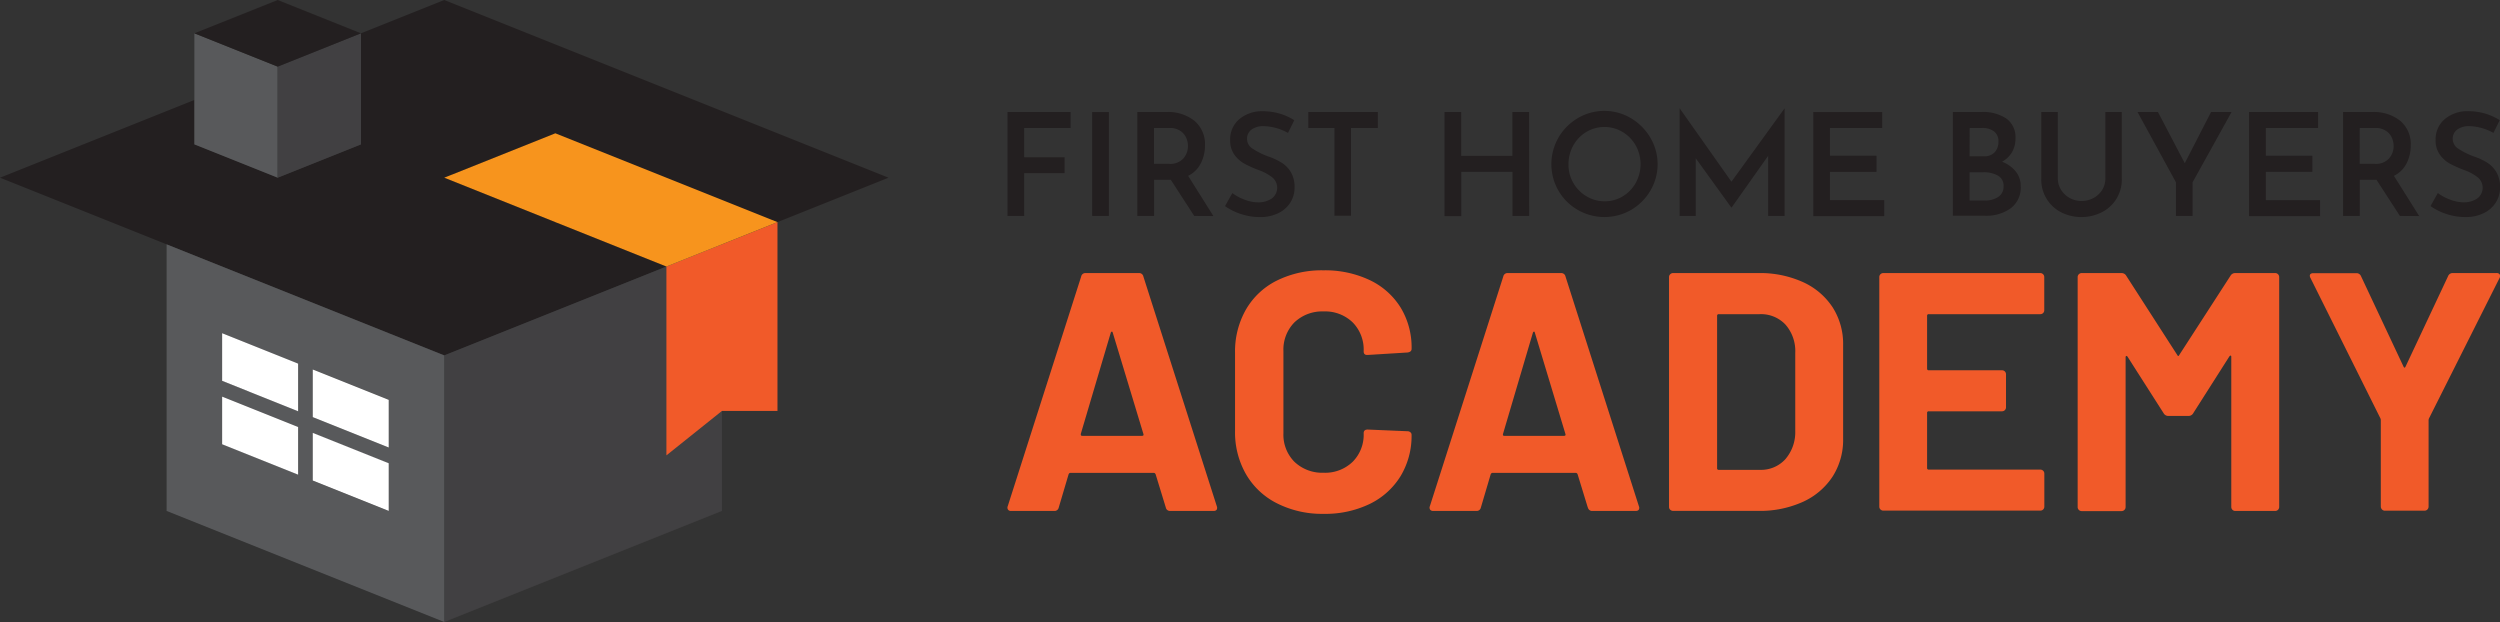
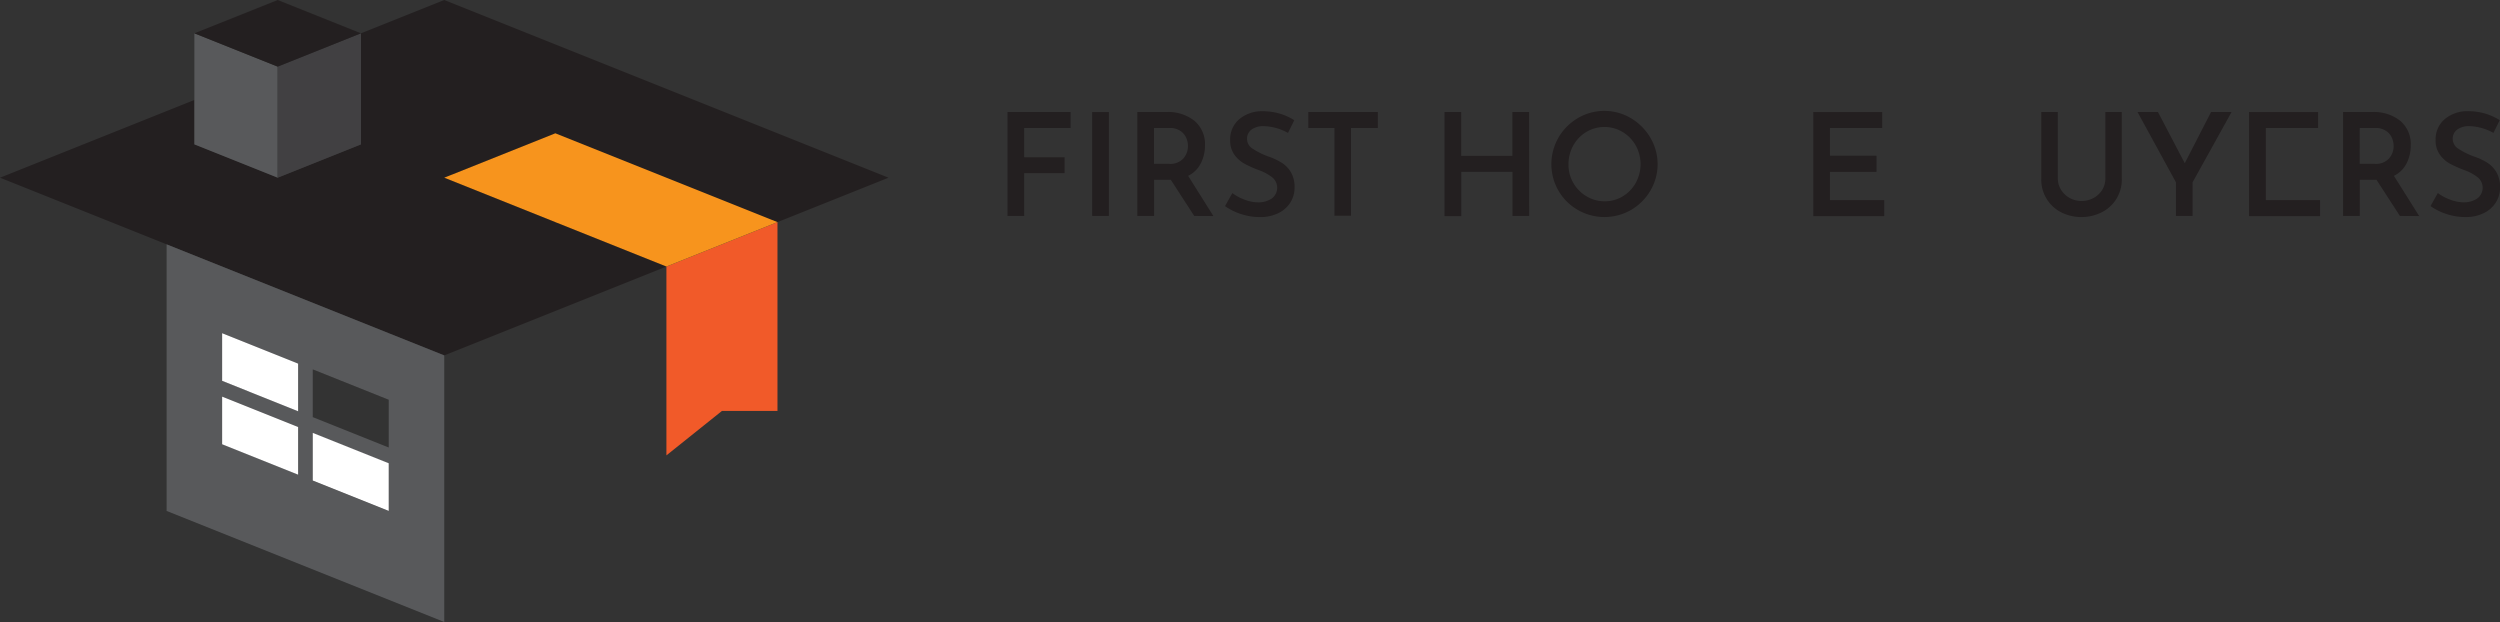
<svg xmlns="http://www.w3.org/2000/svg" viewBox="0 0 683.62 170.08">
  <rect x="0" y="0" width="683.62" height="170.08" fill="#333333" stroke="none" />
  <defs>
    <style>.cls-1{fill:#f15a29;}.cls-2{fill:#231f20;}.cls-3{fill:#58595b;}.cls-4{fill:#414042;}.cls-5{fill:#fff;}.cls-6{fill:#f7941d;}</style>
  </defs>
  <g id="Layer_2" data-name="Layer 2">
    <g id="artwork">
-       <path class="cls-1" d="M318.79,138.79,316,129.68c-.13-.24-.28-.37-.47-.37H292.67c-.18,0-.34.13-.46.37l-2.7,9.11a1.16,1.16,0,0,1-1.21.93H276.5a1,1,0,0,1-.83-.32,1,1,0,0,1-.1-1L295.65,75.6a1.15,1.15,0,0,1,1.2-.93h14.6a1.16,1.16,0,0,1,1.2.93l20.08,62.82a1.09,1.09,0,0,1,.09.47c0,.55-.34.83-1,.83H320A1.16,1.16,0,0,1,318.79,138.79Zm-22.86-19.61h16.35c.37,0,.5-.18.37-.55L304.29,91c-.06-.24-.16-.35-.28-.32a.44.44,0,0,0-.28.32l-8.18,27.61C295.49,119,295.61,119.18,295.93,119.18Zm53.25,18.45a20.32,20.32,0,0,1-8.46-7.95,23,23,0,0,1-3-11.8V96.41a23.06,23.06,0,0,1,3-11.8,20.08,20.08,0,0,1,8.46-7.9,27.69,27.69,0,0,1,12.73-2.79,28.48,28.48,0,0,1,12.59,2.65A20.05,20.05,0,0,1,383,84.1a21,21,0,0,1,3,11.29c0,.56-.37.9-1.12,1L374,97.06h-.19c-.62,0-.92-.34-.92-1a10.59,10.59,0,0,0-3-7.9,10.83,10.83,0,0,0-7.94-3,11,11,0,0,0-8,3,10.62,10.62,0,0,0-3,7.9v22.4a10.5,10.5,0,0,0,3,7.81,11,11,0,0,0,8,3,10.83,10.83,0,0,0,7.94-3,10.47,10.47,0,0,0,3-7.81q0-1,1.11-1l10.87.46a1.19,1.19,0,0,1,.79.28.83.83,0,0,1,.33.65,21.27,21.27,0,0,1-3,11.34,20.25,20.25,0,0,1-8.46,7.62,27.94,27.94,0,0,1-12.59,2.7A27.33,27.33,0,0,1,349.18,137.63Zm85,1.16-2.79-9.11c-.12-.24-.27-.37-.46-.37H408.1c-.19,0-.34.13-.47.37l-2.69,9.11a1.17,1.17,0,0,1-1.21.93h-11.8a1.06,1.06,0,0,1-.84-.32,1,1,0,0,1-.09-1L411.07,75.6a1.17,1.17,0,0,1,1.21-.93h14.59a1.17,1.17,0,0,1,1.21.93l20.07,62.82a1.09,1.09,0,0,1,.1.47c0,.55-.35.83-1,.83h-11.8A1.17,1.17,0,0,1,434.21,138.79Zm-22.86-19.61h16.36c.37,0,.49-.18.37-.55L419.71,91c-.06-.24-.15-.35-.27-.32s-.22.14-.28.32L411,118.63C410.92,119,411,119.18,411.35,119.18Zm45.4,20.22a1.07,1.07,0,0,1-.33-.79V75.78a1.07,1.07,0,0,1,.33-.79,1.09,1.09,0,0,1,.79-.32h23.23A28.51,28.51,0,0,1,493,77.13a19.11,19.11,0,0,1,8.14,6.92A18.63,18.63,0,0,1,504,94.37V120a18.63,18.63,0,0,1-2.88,10.32,19.11,19.11,0,0,1-8.14,6.92,28.51,28.51,0,0,1-12.22,2.46H457.54A1.09,1.09,0,0,1,456.75,139.4ZM470,128.48h11.25a9,9,0,0,0,6.92-2.88,11.28,11.28,0,0,0,2.74-7.72V96.51a11,11,0,0,0-2.65-7.72,9.17,9.17,0,0,0-7.11-2.88H470a.41.41,0,0,0-.46.47V128A.41.41,0,0,0,470,128.48ZM558.7,85.59a1.1,1.1,0,0,1-.79.32H527.43a.41.41,0,0,0-.47.47v14.4a.41.41,0,0,0,.47.47h20a1.09,1.09,0,0,1,1.11,1.11v9a1.09,1.09,0,0,1-1.11,1.11h-20a.41.41,0,0,0-.47.47v15a.41.41,0,0,0,.47.47h30.48a1.09,1.09,0,0,1,1.11,1.11v9a1.09,1.09,0,0,1-1.11,1.11H515a1.1,1.1,0,0,1-.79-.32,1.06,1.06,0,0,1-.32-.79V75.78a1.06,1.06,0,0,1,.32-.79,1.1,1.1,0,0,1,.79-.32h42.94A1.09,1.09,0,0,1,559,75.78v9A1.1,1.1,0,0,1,558.7,85.59Zm52.55-10.92h10.88a1.09,1.09,0,0,1,1.11,1.11v62.83a1.09,1.09,0,0,1-1.11,1.11H611.25a1.09,1.09,0,0,1-1.11-1.11v-41c0-.24-.06-.37-.19-.37s-.25.09-.37.28L599.73,113a1.46,1.46,0,0,1-1.3.74h-5.49a1.47,1.47,0,0,1-1.3-.74l-9.85-15.43c-.12-.19-.25-.26-.37-.23s-.18.17-.18.41v40.9a1.07,1.07,0,0,1-.33.79,1.1,1.1,0,0,1-.79.32H569.25a1.09,1.09,0,0,1-.79-.32,1.07,1.07,0,0,1-.33-.79V75.78a1.07,1.07,0,0,1,.33-.79,1.09,1.09,0,0,1,.79-.32h10.87a1.46,1.46,0,0,1,1.3.74l13.94,21.65c.19.38.37.38.56,0l14-21.65A1.47,1.47,0,0,1,611.25,74.67Zm40.1,64.63a1.09,1.09,0,0,1-.32-.79V115a1.36,1.36,0,0,0-.09-.56L631.79,76a1.45,1.45,0,0,1-.18-.56c0-.49.34-.74,1-.74h11.71a1.32,1.32,0,0,1,1.3.83l11.62,24.72c.18.38.37.38.55,0L669.43,75.5a1.32,1.32,0,0,1,1.3-.83h11.9a1,1,0,0,1,.88.32,1,1,0,0,1,0,1l-19.33,38.47a1.36,1.36,0,0,0-.09.56v23.51a1.11,1.11,0,0,1-1.11,1.12H652.14A1.07,1.07,0,0,1,651.35,139.3Z" />
      <path class="cls-2" d="M292.75,30.63V35H280.06v8h11.05v4.34H280.06V59.05H275.5V30.63Z" />
      <path class="cls-2" d="M303.22,30.63V59.05h-4.57V30.63Z" />
      <path class="cls-2" d="M326.56,59.05l-6.4-9.88h-4.57v9.88H311V30.63h8a11.46,11.46,0,0,1,7.63,2.42,8.31,8.31,0,0,1,2.87,6.71,10.65,10.65,0,0,1-1.12,4.86,7.6,7.6,0,0,1-3.49,3.46l6.91,11Zm-11-14.25h4.06a4.83,4.83,0,0,0,4-1.5,5.2,5.2,0,0,0,1.23-3.38,5.56,5.56,0,0,0-.47-2.21,4.45,4.45,0,0,0-1.6-1.91,5,5,0,0,0-3-.8h-4.22Z" />
      <path class="cls-2" d="M345.57,34.49a5.43,5.43,0,0,0-3.34.94A3.07,3.07,0,0,0,341,38a3.16,3.16,0,0,0,1.55,2.67,19.79,19.79,0,0,0,4.31,2.13,17.1,17.1,0,0,1,3.61,1.7A7.7,7.7,0,0,1,353,47.1a8,8,0,0,1,1,4.14,7.68,7.68,0,0,1-1.13,4.1,8,8,0,0,1-3.28,2.93,11.09,11.09,0,0,1-5.08,1.09,16.28,16.28,0,0,1-5.07-.8,16,16,0,0,1-4.46-2.2l2-3.56a13.21,13.21,0,0,0,3.42,1.82,10.67,10.67,0,0,0,3.65.72,6.63,6.63,0,0,0,3.63-1,3.66,3.66,0,0,0,.26-5.8,13.07,13.07,0,0,0-3.65-2,30.18,30.18,0,0,1-4-1.78,8.33,8.33,0,0,1-2.75-2.46,6.52,6.52,0,0,1-1.15-4,7.19,7.19,0,0,1,2.36-5.6,9.6,9.6,0,0,1,6.23-2.29,17.09,17.09,0,0,1,4.94.65,15.82,15.82,0,0,1,4,1.81l-1.72,3.48A14.39,14.39,0,0,0,345.57,34.49Z" />
      <path class="cls-2" d="M376.77,30.63V35h-7.34v24H364.9V35h-7.15V30.63Z" />
      <path class="cls-2" d="M418.15,59.05h-4.57V47h-14v12.1H395V30.63h4.56v12h14v-12h4.57Z" />
      <path class="cls-2" d="M426.15,37.64a14.77,14.77,0,0,1,5.29-5.33,14.24,14.24,0,0,1,14.52,0,15.09,15.09,0,0,1,5.33,5.35,14.23,14.23,0,0,1,0,14.48A14.64,14.64,0,0,1,446,57.41a14.59,14.59,0,0,1-14.54,0,14.4,14.4,0,0,1-5.29-5.25,14.53,14.53,0,0,1,0-14.54ZM430.21,50a10,10,0,0,0,3.61,3.67,9.52,9.52,0,0,0,5,1.37,9.34,9.34,0,0,0,4.92-1.35A9.88,9.88,0,0,0,447.29,50a10.53,10.53,0,0,0,0-10.21,10,10,0,0,0-3.59-3.7,9.7,9.7,0,0,0-9.94,0,9.93,9.93,0,0,0-3.55,3.7,10.38,10.38,0,0,0-1.31,5.12A9.9,9.9,0,0,0,430.21,50Z" />
-       <path class="cls-2" d="M488,29.61V59.05H483.5V42.61l-10,14.14h-.07l-9.73-13.47V59.05h-4.41V29.61h0l14.17,20.07L488,29.61Z" />
      <path class="cls-2" d="M514.69,30.63V35H500.4v7.58h12.73V47H500.4v7.73h14.84v4.37h-19.4V30.63Z" />
-       <path class="cls-2" d="M551.21,46.91a6.24,6.24,0,0,1,1.35,4A7.07,7.07,0,0,1,549.77,57a11.48,11.48,0,0,1-6.89,2H534V30.63h7.76a11.45,11.45,0,0,1,6.91,1.81,6.22,6.22,0,0,1,2.46,5.33,7.4,7.4,0,0,1-.95,3.85,7.1,7.1,0,0,1-2.72,2.6A8.79,8.79,0,0,1,551.21,46.91Zm-12.63-4.18h3.95a3.71,3.71,0,0,0,2.94-1.13,4.13,4.13,0,0,0,1-2.85,3.36,3.36,0,0,0-1.19-2.81A5.18,5.18,0,0,0,542,35h-3.4Zm7.85,11.11a3.33,3.33,0,0,0,1.44-2.91A3.1,3.1,0,0,0,546.29,48a7.81,7.81,0,0,0-3.92-.9h-3.79v7.73h4.1A6.49,6.49,0,0,0,546.43,53.84Z" />
      <path class="cls-2" d="M563.57,51.87a6.38,6.38,0,0,0,2.34,2.24,6.47,6.47,0,0,0,3.24.84,6.83,6.83,0,0,0,3.34-.82,6.23,6.23,0,0,0,2.36-2.22,5.85,5.85,0,0,0,.86-3.09V30.63h4.49V48.94a9.94,9.94,0,0,1-5.47,9.1,12.41,12.41,0,0,1-11.14,0,10,10,0,0,1-5.41-9.1V30.63h4.53V48.82A5.79,5.79,0,0,0,563.57,51.87Z" />
      <path class="cls-2" d="M610.22,30.63,599.56,49.84v9.21H595V49.84l-10.5-19.21h5.59l7.33,14,7.19-14Z" />
-       <path class="cls-2" d="M633.88,30.63V35H619.59v7.58h12.73V47H619.59v7.73h14.83v4.37H615V30.63Z" />
+       <path class="cls-2" d="M633.88,30.63V35H619.59v7.58V47H619.59v7.73h14.83v4.37H615V30.63Z" />
      <path class="cls-2" d="M656.25,59.05l-6.4-9.88h-4.57v9.88h-4.57V30.63h8a11.49,11.49,0,0,1,7.64,2.42,8.31,8.31,0,0,1,2.87,6.71,10.78,10.78,0,0,1-1.12,4.86,7.6,7.6,0,0,1-3.49,3.46l6.91,11Zm-11-14.25h4.06a4.83,4.83,0,0,0,4-1.5,5.2,5.2,0,0,0,1.23-3.38,5.74,5.74,0,0,0-.47-2.21,4.45,4.45,0,0,0-1.6-1.91,5,5,0,0,0-3-.8h-4.21Z" />
      <path class="cls-2" d="M675.26,34.49a5.43,5.43,0,0,0-3.34.94A3.07,3.07,0,0,0,670.69,38a3.17,3.17,0,0,0,1.54,2.67,20.13,20.13,0,0,0,4.32,2.13,17.34,17.34,0,0,1,3.61,1.7,7.7,7.7,0,0,1,2.48,2.59,8,8,0,0,1,1,4.14,7.6,7.6,0,0,1-1.14,4.1,8,8,0,0,1-3.28,2.93,11,11,0,0,1-5.07,1.09,16.39,16.39,0,0,1-5.08-.8,15.94,15.94,0,0,1-4.45-2.2l2-3.56a13,13,0,0,0,3.42,1.82,10.67,10.67,0,0,0,3.65.72,6.63,6.63,0,0,0,3.63-1,3.66,3.66,0,0,0,.25-5.8,12.92,12.92,0,0,0-3.65-2,30.57,30.57,0,0,1-4-1.78,8.24,8.24,0,0,1-2.75-2.46,6.52,6.52,0,0,1-1.15-4,7.15,7.15,0,0,1,2.36-5.6,9.57,9.57,0,0,1,6.23-2.29,17.09,17.09,0,0,1,4.94.65,16.15,16.15,0,0,1,4,1.81l-1.72,3.48A14.42,14.42,0,0,0,675.26,34.49Z" />
      <polygon class="cls-2" points="121.48 0 98.71 9.11 98.71 39.48 75.93 48.59 75.93 48.59 53.15 39.48 53.15 27.33 0 48.59 121.48 97.19 242.97 48.59 121.48 0" />
      <polygon class="cls-3" points="53.15 9.11 75.93 18.22 75.93 48.59 53.15 39.48 53.15 9.11" />
      <polygon class="cls-4" points="98.71 39.48 75.93 48.59 75.93 18.22 98.71 9.11 98.71 39.48" />
      <polygon class="cls-2" points="75.93 0 53.15 9.11 75.93 18.22 98.71 9.11 75.93 0" />
-       <polygon class="cls-4" points="197.41 139.71 197.41 66.82 121.48 97.19 121.48 170.08 197.41 139.71" />
      <path class="cls-3" d="M45.56,66.82v72.89l75.92,30.37V97.19Zm60.74,55.55-20.78-8.31V101l20.78,8.31ZM81.52,99.43v13l-20.78-8.31v-13Zm-20.78,9,20.78,8.32v13l-20.78-8.32Zm24.78,23v-13l20.78,8.31v13Z" />
      <polygon class="cls-5" points="60.74 121.48 81.52 129.8 81.52 116.77 60.74 108.45 60.74 121.48" />
      <polygon class="cls-5" points="60.74 104.14 81.52 112.46 81.52 99.43 60.74 91.11 60.74 104.14" />
-       <polygon class="cls-5" points="85.52 101.03 85.52 114.06 106.3 122.37 106.3 109.34 85.52 101.03" />
      <polygon class="cls-5" points="85.52 131.4 106.3 139.71 106.3 126.68 85.52 118.37 85.52 131.4" />
      <polygon class="cls-1" points="182.23 72.89 212.6 60.74 212.6 112.37 197.41 112.37 182.23 124.52 182.23 72.89" />
      <polygon class="cls-6" points="151.86 36.45 121.48 48.59 182.23 72.89 212.6 60.74 151.86 36.45" />
    </g>
  </g>
</svg>